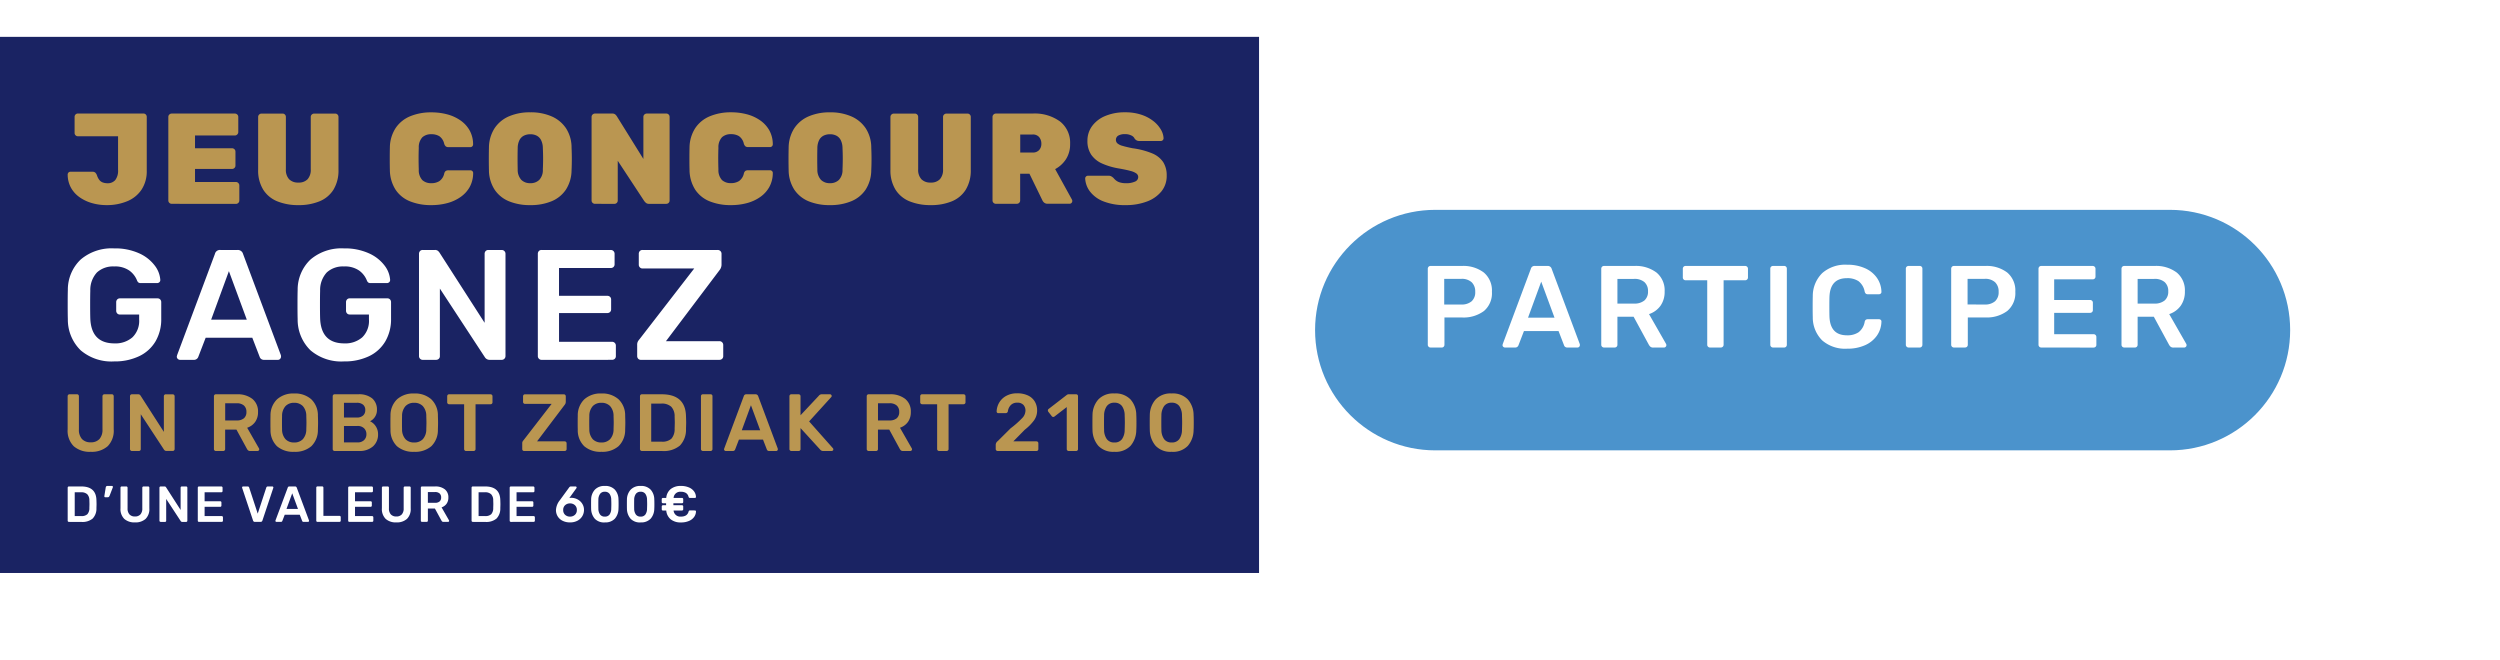
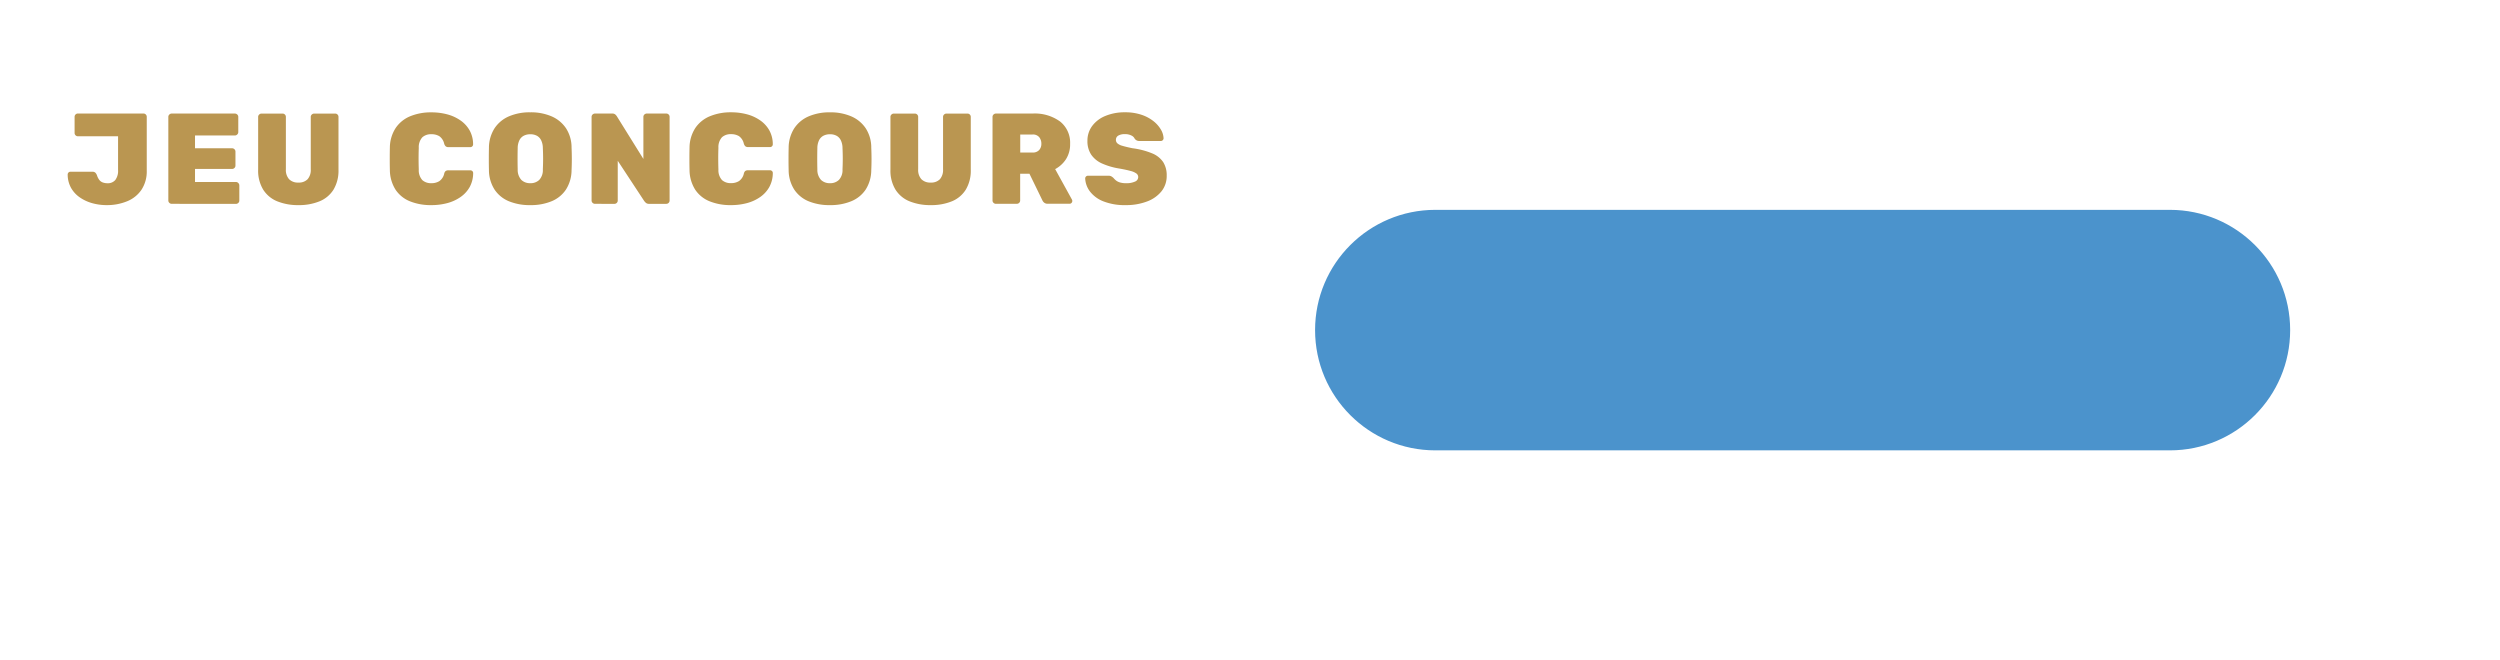
<svg xmlns="http://www.w3.org/2000/svg" width="309.748" height="81.799" viewBox="0 0 309.748 81.799">
  <defs>
    <filter id="Tracé_3661" x="136.937" y="0" width="172.812" height="81.799" filterUnits="userSpaceOnUse">
      <feOffset dy="3" input="SourceAlpha" />
      <feGaussianBlur stdDeviation="8" result="blur" />
      <feFlood flood-opacity="0" />
      <feComposite operator="in" in2="blur" />
      <feComposite in="SourceGraphic" />
    </filter>
  </defs>
  <g id="Groupe_845" data-name="Groupe 845" transform="translate(-950.656 -802.434)">
-     <rect id="Rectangle_225" data-name="Rectangle 225" width="155.995" height="66.426" transform="translate(950.656 807)" fill="#1a2363" />
    <path id="Tracé_3655" data-name="Tracé 3655" d="M5.348-9.8a6.567,6.567,0,0,1-1.82-.248,5.077,5.077,0,0,1-1.541-.727,3.544,3.544,0,0,1-1.07-1.182A3.417,3.417,0,0,1,.51-13.587a.352.352,0,0,1,.1-.248.312.312,0,0,1,.24-.1H3.56a.536.536,0,0,1,.375.112.966.966,0,0,1,.216.367,1.873,1.873,0,0,0,.279.535.948.948,0,0,0,.423.311,1.677,1.677,0,0,0,.591.1,1.205,1.205,0,0,0,.966-.4,1.911,1.911,0,0,0,.343-1.261V-18.33H1.787a.4.4,0,0,1-.3-.12.4.4,0,0,1-.12-.3v-1.98a.4.4,0,0,1,.12-.3.4.4,0,0,1,.3-.12h8.1a.4.4,0,0,1,.3.12.4.4,0,0,1,.12.3v6.659A4.12,4.12,0,0,1,9.652-11.7a3.915,3.915,0,0,1-1.772,1.421A6.5,6.5,0,0,1,5.348-9.8Zm8.048-.16a.41.41,0,0,1-.287-.12.389.389,0,0,1-.128-.3V-20.725a.389.389,0,0,1,.128-.3.41.41,0,0,1,.287-.12h7.824a.429.429,0,0,1,.3.12.389.389,0,0,1,.128.3v1.884a.4.4,0,0,1-.128.287.414.414,0,0,1-.3.128H16.287v1.581h4.583a.429.429,0,0,1,.3.12.389.389,0,0,1,.128.3v1.725a.389.389,0,0,1-.128.3.429.429,0,0,1-.3.12H16.287v1.613h5.062a.414.414,0,0,1,.3.128.414.414,0,0,1,.128.3v1.868a.389.389,0,0,1-.128.3.429.429,0,0,1-.3.12Zm15.713.16a6.824,6.824,0,0,1-2.611-.463,3.706,3.706,0,0,1-1.757-1.445,4.513,4.513,0,0,1-.631-2.483v-6.531a.389.389,0,0,1,.128-.3.41.41,0,0,1,.287-.12h2.6a.4.4,0,0,1,.3.12.4.4,0,0,1,.12.3v6.483a1.709,1.709,0,0,0,.4,1.23,1.521,1.521,0,0,0,1.15.415,1.494,1.494,0,0,0,1.142-.415,1.731,1.731,0,0,0,.391-1.23v-6.483a.389.389,0,0,1,.128-.3.429.429,0,0,1,.3-.12h2.587a.4.4,0,0,1,.3.12.4.4,0,0,1,.12.3v6.531a4.558,4.558,0,0,1-.623,2.483A3.665,3.665,0,0,1,31.7-10.266,6.718,6.718,0,0,1,29.109-9.8Zm16.463,0a6.873,6.873,0,0,1-2.651-.471,3.891,3.891,0,0,1-1.78-1.429,4.619,4.619,0,0,1-.711-2.427q-.016-.655-.016-1.405t.016-1.437a4.518,4.518,0,0,1,.727-2.4,4.016,4.016,0,0,1,1.8-1.445,6.7,6.7,0,0,1,2.611-.479,7.553,7.553,0,0,1,1.972.248,5.176,5.176,0,0,1,1.637.751,3.752,3.752,0,0,1,1.134,1.238,3.567,3.567,0,0,1,.431,1.725.338.338,0,0,1-.1.248.338.338,0,0,1-.248.1H47.7a.533.533,0,0,1-.351-.1.751.751,0,0,1-.192-.335,1.542,1.542,0,0,0-.607-.926,1.861,1.861,0,0,0-.974-.24,1.6,1.6,0,0,0-1.118.375,1.807,1.807,0,0,0-.447,1.317q-.048,1.309,0,2.683a1.807,1.807,0,0,0,.447,1.317,1.6,1.6,0,0,0,1.118.375,1.811,1.811,0,0,0,.982-.255,1.522,1.522,0,0,0,.6-.91.593.593,0,0,1,.184-.343.606.606,0,0,1,.359-.088h2.7a.352.352,0,0,1,.248.1.312.312,0,0,1,.1.24,3.614,3.614,0,0,1-.431,1.733A3.726,3.726,0,0,1,49.181-10.8a5.176,5.176,0,0,1-1.637.751A7.553,7.553,0,0,1,45.572-9.8Zm12.264,0a6.758,6.758,0,0,1-2.659-.479A3.929,3.929,0,0,1,53.4-11.727a4.506,4.506,0,0,1-.695-2.4q-.016-.671-.016-1.381t.016-1.413a4.52,4.52,0,0,1,.695-2.4,4.056,4.056,0,0,1,1.78-1.477,6.488,6.488,0,0,1,2.651-.5,6.445,6.445,0,0,1,2.635.5,4.108,4.108,0,0,1,1.788,1.477,4.38,4.38,0,0,1,.687,2.4q.032.7.032,1.413t-.032,1.381a4.506,4.506,0,0,1-.695,2.4,3.929,3.929,0,0,1-1.772,1.445A6.712,6.712,0,0,1,57.836-9.8Zm0-2.715a1.54,1.54,0,0,0,1.1-.407,1.765,1.765,0,0,0,.447-1.3q.032-.687.032-1.333t-.032-1.317a2.234,2.234,0,0,0-.216-.974,1.255,1.255,0,0,0-.543-.559,1.712,1.712,0,0,0-.79-.176,1.761,1.761,0,0,0-.8.176,1.244,1.244,0,0,0-.551.559,2.234,2.234,0,0,0-.216.974q-.016.671-.016,1.317t.016,1.333a1.835,1.835,0,0,0,.455,1.3A1.533,1.533,0,0,0,57.836-12.517Zm8,2.555a.41.41,0,0,1-.287-.12.389.389,0,0,1-.128-.3V-20.725a.389.389,0,0,1,.128-.3.41.41,0,0,1,.287-.12H67.96a.57.57,0,0,1,.415.128,1.2,1.2,0,0,1,.176.208L71.84-15.52v-5.206a.389.389,0,0,1,.128-.3.429.429,0,0,1,.3-.12h2.4a.4.4,0,0,1,.3.12.4.4,0,0,1,.12.3v10.347a.4.4,0,0,1-.12.3.4.4,0,0,1-.3.12H72.559a.577.577,0,0,1-.423-.136,2.2,2.2,0,0,1-.184-.2l-3.289-5v4.918a.4.4,0,0,1-.12.3.4.4,0,0,1-.3.12ZM82.7-9.8a6.873,6.873,0,0,1-2.651-.471,3.891,3.891,0,0,1-1.78-1.429,4.619,4.619,0,0,1-.711-2.427q-.016-.655-.016-1.405t.016-1.437a4.518,4.518,0,0,1,.727-2.4,4.016,4.016,0,0,1,1.8-1.445A6.7,6.7,0,0,1,82.7-21.3a7.553,7.553,0,0,1,1.972.248,5.176,5.176,0,0,1,1.637.751,3.753,3.753,0,0,1,1.134,1.238,3.567,3.567,0,0,1,.431,1.725.338.338,0,0,1-.1.248.338.338,0,0,1-.248.1h-2.7a.533.533,0,0,1-.351-.1.751.751,0,0,1-.192-.335,1.542,1.542,0,0,0-.607-.926,1.861,1.861,0,0,0-.974-.24,1.6,1.6,0,0,0-1.118.375,1.807,1.807,0,0,0-.447,1.317q-.048,1.309,0,2.683a1.807,1.807,0,0,0,.447,1.317,1.6,1.6,0,0,0,1.118.375,1.811,1.811,0,0,0,.982-.255,1.522,1.522,0,0,0,.6-.91.593.593,0,0,1,.184-.343.606.606,0,0,1,.359-.088h2.7a.352.352,0,0,1,.248.1.312.312,0,0,1,.1.24,3.615,3.615,0,0,1-.431,1.733A3.726,3.726,0,0,1,86.307-10.8a5.176,5.176,0,0,1-1.637.751A7.553,7.553,0,0,1,82.7-9.8Zm12.264,0a6.758,6.758,0,0,1-2.659-.479,3.929,3.929,0,0,1-1.772-1.445,4.506,4.506,0,0,1-.695-2.4q-.016-.671-.016-1.381t.016-1.413a4.521,4.521,0,0,1,.695-2.4,4.056,4.056,0,0,1,1.78-1.477,6.488,6.488,0,0,1,2.651-.5,6.445,6.445,0,0,1,2.635.5,4.108,4.108,0,0,1,1.788,1.477,4.38,4.38,0,0,1,.687,2.4q.032.7.032,1.413t-.032,1.381a4.506,4.506,0,0,1-.695,2.4A3.929,3.929,0,0,1,97.6-10.282,6.712,6.712,0,0,1,94.962-9.8Zm0-2.715a1.54,1.54,0,0,0,1.1-.407,1.765,1.765,0,0,0,.447-1.3q.032-.687.032-1.333t-.032-1.317a2.234,2.234,0,0,0-.216-.974,1.255,1.255,0,0,0-.543-.559,1.712,1.712,0,0,0-.79-.176,1.761,1.761,0,0,0-.8.176,1.244,1.244,0,0,0-.551.559,2.234,2.234,0,0,0-.216.974q-.016.671-.016,1.317t.016,1.333a1.835,1.835,0,0,0,.455,1.3A1.533,1.533,0,0,0,94.962-12.517ZM107.449-9.8a6.824,6.824,0,0,1-2.611-.463,3.706,3.706,0,0,1-1.757-1.445,4.513,4.513,0,0,1-.631-2.483v-6.531a.389.389,0,0,1,.128-.3.41.41,0,0,1,.287-.12h2.6a.4.4,0,0,1,.3.12.4.4,0,0,1,.12.3v6.483a1.709,1.709,0,0,0,.4,1.23,1.521,1.521,0,0,0,1.15.415,1.494,1.494,0,0,0,1.142-.415,1.731,1.731,0,0,0,.391-1.23v-6.483a.389.389,0,0,1,.128-.3.429.429,0,0,1,.3-.12h2.587a.4.4,0,0,1,.3.12.4.4,0,0,1,.12.3v6.531a4.558,4.558,0,0,1-.623,2.483,3.665,3.665,0,0,1-1.741,1.445A6.718,6.718,0,0,1,107.449-9.8Zm8.064-.16a.41.41,0,0,1-.287-.12.389.389,0,0,1-.128-.3V-20.725a.389.389,0,0,1,.128-.3.41.41,0,0,1,.287-.12h4.551a5.316,5.316,0,0,1,3.409.99,3.339,3.339,0,0,1,1.238,2.763,3.4,3.4,0,0,1-.511,1.9,3.633,3.633,0,0,1-1.341,1.23l2.076,3.768a.4.4,0,0,1,.048.176.352.352,0,0,1-.1.248.312.312,0,0,1-.24.1h-2.7a.647.647,0,0,1-.463-.152.8.8,0,0,1-.208-.279l-1.6-3.289h-1.15v3.305a.4.4,0,0,1-.12.3.4.4,0,0,1-.3.12Zm3.018-6.355h1.517a1.044,1.044,0,0,0,.83-.311,1.136,1.136,0,0,0,.271-.774,1.278,1.278,0,0,0-.263-.814,1,1,0,0,0-.838-.335h-1.517ZM131.609-9.8a7.163,7.163,0,0,1-2.786-.471,3.842,3.842,0,0,1-1.661-1.23,2.878,2.878,0,0,1-.583-1.6.325.325,0,0,1,.1-.24.325.325,0,0,1,.24-.1h2.539a.72.72,0,0,1,.351.072,1.593,1.593,0,0,1,.271.2,2.176,2.176,0,0,0,.335.327,1.431,1.431,0,0,0,.5.24,2.535,2.535,0,0,0,.7.088,2.591,2.591,0,0,0,1.134-.2.61.61,0,0,0,.4-.551.552.552,0,0,0-.216-.447,2.09,2.09,0,0,0-.727-.319q-.511-.144-1.389-.3a8.581,8.581,0,0,1-2.124-.615,3.2,3.2,0,0,1-1.365-1.1,2.989,2.989,0,0,1-.471-1.717,3.033,3.033,0,0,1,.583-1.836,3.816,3.816,0,0,1,1.629-1.246A6.155,6.155,0,0,1,131.5-21.3a6.276,6.276,0,0,1,2.036.3,4.895,4.895,0,0,1,1.493.79,3.738,3.738,0,0,1,.926,1.046,2.31,2.31,0,0,1,.335,1.07.338.338,0,0,1-.1.248.321.321,0,0,1-.232.1h-2.667a.711.711,0,0,1-.319-.064.877.877,0,0,1-.255-.208.8.8,0,0,0-.4-.4,1.678,1.678,0,0,0-.814-.176,1.549,1.549,0,0,0-.83.184.6.6,0,0,0-.287.535.568.568,0,0,0,.176.415,1.524,1.524,0,0,0,.623.311q.447.136,1.246.3a9.593,9.593,0,0,1,2.451.639,3.017,3.017,0,0,1,1.365,1.086,3.042,3.042,0,0,1,.431,1.677,3.013,3.013,0,0,1-.655,1.948,4.157,4.157,0,0,1-1.8,1.254A7.236,7.236,0,0,1,131.609-9.8Z" transform="translate(958.531 837.648)" fill="#ba9651" />
    <g id="Groupe_841" data-name="Groupe 841" transform="translate(959.042 833.21)">
-       <path id="Tracé_3653" data-name="Tracé 3653" d="M4.013-4.144A3,3,0,0,1,1.9-4.837a2.715,2.715,0,0,1-.753-2.1v-4.086a.255.255,0,0,1,.065-.181.228.228,0,0,1,.176-.07h.914a.228.228,0,0,1,.176.07.255.255,0,0,1,.065.181v4.086a1.709,1.709,0,0,0,.381,1.21,1.414,1.414,0,0,0,1.084.407,1.4,1.4,0,0,0,1.079-.407,1.724,1.724,0,0,0,.376-1.21v-4.086a.245.245,0,0,1,.07-.181.245.245,0,0,1,.181-.07h.9a.228.228,0,0,1,.176.07.255.255,0,0,1,.065.181v4.086a2.725,2.725,0,0,1-.748,2.1A2.979,2.979,0,0,1,4.013-4.144Zm5.1-.1a.232.232,0,0,1-.171-.07.232.232,0,0,1-.07-.171v-6.535a.255.255,0,0,1,.065-.181.228.228,0,0,1,.176-.07h.773a.3.3,0,0,1,.181.045.521.521,0,0,1,.11.115l2.891,4.5v-4.407a.255.255,0,0,1,.065-.181.228.228,0,0,1,.176-.07h.843a.245.245,0,0,1,.181.07.245.245,0,0,1,.07.181V-4.5a.245.245,0,0,1-.07.181.232.232,0,0,1-.171.07h-.783a.355.355,0,0,1-.291-.161L10.207-8.8v4.317a.228.228,0,0,1-.07.176.255.255,0,0,1-.181.065Zm10.4,0a.232.232,0,0,1-.171-.07.232.232,0,0,1-.07-.171v-6.535a.255.255,0,0,1,.065-.181.228.228,0,0,1,.176-.07h2.6a2.946,2.946,0,0,1,1.922.572,1.984,1.984,0,0,1,.7,1.626,2.055,2.055,0,0,1-.356,1.23,1.983,1.983,0,0,1-.989.718l1.466,2.56a.25.25,0,0,1,.03.11.2.2,0,0,1-.065.151.21.21,0,0,1-.146.06h-.914a.378.378,0,0,1-.246-.07.664.664,0,0,1-.156-.2L22.062-6.895h-1.4v2.409a.242.242,0,0,1-.065.171.228.228,0,0,1-.176.07Zm2.57-3.785a1.334,1.334,0,0,0,.908-.271.991.991,0,0,0,.306-.783,1.022,1.022,0,0,0-.306-.793,1.3,1.3,0,0,0-.908-.281H20.667v2.128ZM29.21-4.144a3.052,3.052,0,0,1-2.128-.693,2.757,2.757,0,0,1-.8-2.058q-.01-.291-.01-.853t.01-.863a2.747,2.747,0,0,1,.823-2.048,3.012,3.012,0,0,1,2.108-.713,3.031,3.031,0,0,1,2.113.713,2.738,2.738,0,0,1,.828,2.048q.02.582.02.863t-.02.853a2.787,2.787,0,0,1-.813,2.058A3.052,3.052,0,0,1,29.21-4.144Zm0-1.154a1.442,1.442,0,0,0,1.074-.407,1.8,1.8,0,0,0,.432-1.24q.02-.6.02-.813,0-.231-.02-.813a1.8,1.8,0,0,0-.432-1.24,1.442,1.442,0,0,0-1.074-.407,1.429,1.429,0,0,0-1.064.407,1.8,1.8,0,0,0-.432,1.24q-.01.291-.01.813t.01.813a1.812,1.812,0,0,0,.427,1.24A1.425,1.425,0,0,0,29.21-5.3Zm5.019,1.054a.232.232,0,0,1-.171-.07.232.232,0,0,1-.07-.171v-6.535a.255.255,0,0,1,.065-.181.228.228,0,0,1,.176-.07H37.14a2.56,2.56,0,0,1,1.752.517,1.8,1.8,0,0,1,.577,1.41,1.512,1.512,0,0,1-.256.888,1.529,1.529,0,0,1-.6.527,1.675,1.675,0,0,1,.708.622,1.74,1.74,0,0,1,.286.984,1.941,1.941,0,0,1-.627,1.506,2.52,2.52,0,0,1-1.762.572ZM36.96-8.39a1.128,1.128,0,0,0,.793-.251.872.872,0,0,0,.271-.673.838.838,0,0,0-.271-.668,1.175,1.175,0,0,0-.793-.236H35.383V-8.39Zm.1,3.082a1.11,1.11,0,0,0,.813-.286.977.977,0,0,0,.291-.728.989.989,0,0,0-.291-.738,1.11,1.11,0,0,0-.813-.286H35.383v2.038Zm7.017,1.164a3.052,3.052,0,0,1-2.128-.693,2.757,2.757,0,0,1-.8-2.058q-.01-.291-.01-.853t.01-.863a2.747,2.747,0,0,1,.823-2.048,3.012,3.012,0,0,1,2.108-.713,3.031,3.031,0,0,1,2.113.713,2.738,2.738,0,0,1,.828,2.048q.02.582.02.863t-.02.853a2.787,2.787,0,0,1-.813,2.058A3.052,3.052,0,0,1,44.077-4.144Zm0-1.154a1.442,1.442,0,0,0,1.074-.407,1.8,1.8,0,0,0,.432-1.24q.02-.6.02-.813,0-.231-.02-.813a1.8,1.8,0,0,0-.432-1.24,1.442,1.442,0,0,0-1.074-.407,1.429,1.429,0,0,0-1.064.407,1.8,1.8,0,0,0-.432,1.24q-.01.291-.01.813t.01.813a1.812,1.812,0,0,0,.427,1.24A1.425,1.425,0,0,0,44.077-5.3Zm6.435,1.054a.232.232,0,0,1-.171-.07.232.232,0,0,1-.07-.171v-5.551H48.414a.232.232,0,0,1-.171-.07.232.232,0,0,1-.07-.171v-.743a.255.255,0,0,1,.065-.181.228.228,0,0,1,.176-.07h5.12a.245.245,0,0,1,.181.07.245.245,0,0,1,.07.181v.743a.232.232,0,0,1-.07.171.245.245,0,0,1-.181.07H51.686v5.551a.232.232,0,0,1-.07.171.245.245,0,0,1-.181.07Zm7.2,0a.228.228,0,0,1-.176-.07.255.255,0,0,1-.065-.181v-.7a.441.441,0,0,1,.07-.266q.07-.1.08-.105l3.493-4.517h-3.3a.232.232,0,0,1-.171-.07.232.232,0,0,1-.07-.171v-.693a.255.255,0,0,1,.065-.181.228.228,0,0,1,.176-.07h4.8a.245.245,0,0,1,.181.07.245.245,0,0,1,.07.181v.693a.573.573,0,0,1-.13.351L59.305-5.439h3.413a.245.245,0,0,1,.181.07.245.245,0,0,1,.07.181v.7a.228.228,0,0,1-.07.176.255.255,0,0,1-.181.065Zm9.567.1a3.052,3.052,0,0,1-2.128-.693,2.757,2.757,0,0,1-.8-2.058q-.01-.291-.01-.853t.01-.863a2.748,2.748,0,0,1,.823-2.048,3.012,3.012,0,0,1,2.108-.713,3.031,3.031,0,0,1,2.113.713,2.738,2.738,0,0,1,.828,2.048q.02.582.02.863t-.02.853A2.787,2.787,0,0,1,69.4-4.837,3.052,3.052,0,0,1,67.276-4.144Zm0-1.154a1.442,1.442,0,0,0,1.074-.407,1.8,1.8,0,0,0,.432-1.24q.02-.6.02-.813,0-.231-.02-.813a1.8,1.8,0,0,0-.432-1.24,1.442,1.442,0,0,0-1.074-.407,1.429,1.429,0,0,0-1.064.407,1.8,1.8,0,0,0-.432,1.24q-.01.291-.01.813t.01.813a1.812,1.812,0,0,0,.427,1.24A1.425,1.425,0,0,0,67.276-5.3ZM72.3-4.245a.232.232,0,0,1-.171-.07.232.232,0,0,1-.07-.171v-6.535a.255.255,0,0,1,.065-.181.228.228,0,0,1,.176-.07h2.449q2.951,0,3.012,2.73.02.582.02.783t-.02.773A2.833,2.833,0,0,1,77-4.912a3.141,3.141,0,0,1-2.208.668ZM74.745-5.4a1.655,1.655,0,0,0,1.215-.376,1.784,1.784,0,0,0,.392-1.24q.02-.6.02-.753t-.02-.743a1.7,1.7,0,0,0-.417-1.215,1.706,1.706,0,0,0-1.24-.392H73.45V-5.4Zm5.11,1.154a.232.232,0,0,1-.171-.07.232.232,0,0,1-.07-.171v-6.545a.228.228,0,0,1,.07-.176.242.242,0,0,1,.171-.065H80.8a.237.237,0,0,1,.176.065.237.237,0,0,1,.065.176v6.545a.242.242,0,0,1-.065.171.228.228,0,0,1-.176.07Zm2.831,0a.21.21,0,0,1-.146-.06.2.2,0,0,1-.065-.151l.02-.09,2.419-6.475a.326.326,0,0,1,.351-.251h1.094a.345.345,0,0,1,.351.251L89.13-4.546a.3.3,0,0,1,.01.09.2.2,0,0,1-.06.151.193.193,0,0,1-.141.06h-.873a.3.3,0,0,1-.2-.06.273.273,0,0,1-.09-.131L87.3-5.66H84.321L83.85-4.435a.291.291,0,0,1-.291.191Zm4.266-2.57-1.144-3.1-1.134,3.1Zm3.865,2.57a.232.232,0,0,1-.171-.07.232.232,0,0,1-.07-.171v-6.535a.255.255,0,0,1,.065-.181.228.228,0,0,1,.176-.07H91.7a.245.245,0,0,1,.181.07.245.245,0,0,1,.07.181v2.349l2.269-2.419a.451.451,0,0,1,.391-.181H95.6a.21.21,0,0,1,.146.06.2.2,0,0,1,.065.151.187.187,0,0,1-.04.12L93.015-7.909l2.951,3.323a.2.2,0,0,1,.05.131.2.2,0,0,1-.065.151.21.21,0,0,1-.146.06H94.772a.468.468,0,0,1-.392-.181l-2.429-2.66v2.6a.228.228,0,0,1-.07.176.255.255,0,0,1-.181.065Zm9.577,0a.232.232,0,0,1-.171-.07.232.232,0,0,1-.07-.171v-6.535a.255.255,0,0,1,.065-.181.228.228,0,0,1,.176-.07h2.6a2.946,2.946,0,0,1,1.922.572,1.984,1.984,0,0,1,.7,1.626,2.055,2.055,0,0,1-.356,1.23,1.983,1.983,0,0,1-.989.718l1.466,2.56a.25.25,0,0,1,.03.11.2.2,0,0,1-.065.151.21.21,0,0,1-.146.06h-.914a.378.378,0,0,1-.246-.07.663.663,0,0,1-.156-.2l-1.295-2.379h-1.4v2.409a.242.242,0,0,1-.065.171.228.228,0,0,1-.176.07Zm2.57-3.785a1.334,1.334,0,0,0,.908-.271.991.991,0,0,0,.306-.783,1.023,1.023,0,0,0-.306-.793,1.3,1.3,0,0,0-.908-.281h-1.415v2.128Zm6.154,3.785a.232.232,0,0,1-.171-.07.232.232,0,0,1-.07-.171v-5.551h-1.857a.232.232,0,0,1-.171-.07.232.232,0,0,1-.07-.171v-.743a.255.255,0,0,1,.065-.181.228.228,0,0,1,.176-.07h5.12a.245.245,0,0,1,.181.07.245.245,0,0,1,.07.181v.743a.232.232,0,0,1-.07.171.245.245,0,0,1-.181.07h-1.847v5.551a.232.232,0,0,1-.07.171.245.245,0,0,1-.181.07Zm7.258,0a.232.232,0,0,1-.171-.07.232.232,0,0,1-.07-.171V-5a.591.591,0,0,1,.251-.472l1.586-1.576a12.092,12.092,0,0,0,1.441-1.27,1.37,1.37,0,0,0,.407-.9,1.038,1.038,0,0,0-.256-.743,1.008,1.008,0,0,0-.768-.271,1.061,1.061,0,0,0-.793.3,1.344,1.344,0,0,0-.361.768.287.287,0,0,1-.11.176.312.312,0,0,1-.181.055h-.893a.2.2,0,0,1-.151-.06.193.193,0,0,1-.06-.141,2.328,2.328,0,0,1,.321-1.109,2.232,2.232,0,0,1,.873-.833,2.738,2.738,0,0,1,1.345-.316,3.042,3.042,0,0,1,1.36.276,1.931,1.931,0,0,1,.838.758,2.131,2.131,0,0,1,.281,1.094,2.08,2.08,0,0,1-.376,1.215,5.9,5.9,0,0,1-1.149,1.164l-1.425,1.446h2.861a.237.237,0,0,1,.176.065.237.237,0,0,1,.065.176v.713a.242.242,0,0,1-.065.171.228.228,0,0,1-.176.07Zm8.8,0a.232.232,0,0,1-.171-.07.232.232,0,0,1-.07-.171v-5.2l-1.526,1.175a.213.213,0,0,1-.141.05.24.24,0,0,1-.2-.11l-.422-.542a.287.287,0,0,1-.05-.151.24.24,0,0,1,.11-.2l2.249-1.737a.4.4,0,0,1,.251-.07h.883a.237.237,0,0,1,.176.065.237.237,0,0,1,.065.176v6.545a.242.242,0,0,1-.065.171.228.228,0,0,1-.176.07Zm5.662.1a2.524,2.524,0,0,1-1.993-.743,3.073,3.073,0,0,1-.718-1.947q-.01-.271-.01-.924t.01-.944a2.957,2.957,0,0,1,.723-1.927,2.546,2.546,0,0,1,1.988-.743,2.559,2.559,0,0,1,2,.743,2.916,2.916,0,0,1,.713,1.927q.02.281.02.944t-.02.924a3.029,3.029,0,0,1-.708,1.947A2.537,2.537,0,0,1,130.84-4.144Zm0-1.154a1.1,1.1,0,0,0,.944-.417,2.014,2.014,0,0,0,.331-1.169q.02-.582.02-.883,0-.331-.02-.873a2.021,2.021,0,0,0-.331-1.164,1.1,1.1,0,0,0-.944-.422,1.1,1.1,0,0,0-.939.422,2,2,0,0,0-.336,1.164q-.01.271-.01.873t.01.883a1.99,1.99,0,0,0,.336,1.169A1.1,1.1,0,0,0,130.84-5.3Zm7.1,1.154a2.524,2.524,0,0,1-1.993-.743,3.073,3.073,0,0,1-.718-1.947q-.01-.271-.01-.924t.01-.944a2.958,2.958,0,0,1,.723-1.927,2.546,2.546,0,0,1,1.988-.743,2.559,2.559,0,0,1,2,.743,2.916,2.916,0,0,1,.713,1.927q.02.281.02.944t-.02.924a3.03,3.03,0,0,1-.708,1.947A2.537,2.537,0,0,1,137.937-4.144Zm0-1.154a1.1,1.1,0,0,0,.944-.417,2.015,2.015,0,0,0,.331-1.169q.02-.582.02-.883,0-.331-.02-.873a2.021,2.021,0,0,0-.331-1.164,1.1,1.1,0,0,0-.944-.422,1.1,1.1,0,0,0-.939.422,2,2,0,0,0-.336,1.164q-.01.271-.01.873t.01.883A1.99,1.99,0,0,0,137-5.715,1.1,1.1,0,0,0,137.937-5.3Z" transform="translate(-1.152 29.347)" fill="#ba9651" />
-       <path id="Tracé_3652" data-name="Tracé 3652" d="M7.431-8.006A5.872,5.872,0,0,1,3.279-9.387a5.3,5.3,0,0,1-1.585-3.851q-.019-.564-.019-1.809t.019-1.809a5.155,5.155,0,0,1,1.6-3.783A5.912,5.912,0,0,1,7.431-22.01a7.177,7.177,0,0,1,3.073.6A4.946,4.946,0,0,1,12.449-19.9a3.274,3.274,0,0,1,.7,1.78v.039a.342.342,0,0,1-.117.263.415.415,0,0,1-.292.107h-2a.51.51,0,0,1-.292-.068.574.574,0,0,1-.175-.243,2.769,2.769,0,0,0-.953-1.235,3.063,3.063,0,0,0-1.887-.515,2.945,2.945,0,0,0-2.13.739,3.205,3.205,0,0,0-.827,2.276q-.019.564-.019,1.712,0,1.128.019,1.712.117,3.093,3,3.093a3.2,3.2,0,0,0,2.217-.749,2.836,2.836,0,0,0,.836-2.227v-.6H8.151a.442.442,0,0,1-.34-.136.494.494,0,0,1-.126-.35v-1.031a.494.494,0,0,1,.126-.35.442.442,0,0,1,.34-.136H12.8a.442.442,0,0,1,.34.136.494.494,0,0,1,.126.35V-13.3a5.4,5.4,0,0,1-.71,2.81,4.669,4.669,0,0,1-2.032,1.838A7.008,7.008,0,0,1,7.431-8.006ZM15.6-8.2a.406.406,0,0,1-.282-.117.381.381,0,0,1-.126-.292l.039-.175,4.687-12.545a.632.632,0,0,1,.681-.486h2.12a.669.669,0,0,1,.681.486L28.087-8.784a.59.59,0,0,1,.019.175.4.4,0,0,1-.117.292.373.373,0,0,1-.272.117H26.025a.581.581,0,0,1-.389-.117.529.529,0,0,1-.175-.253l-.914-2.373H18.77L17.856-8.57a.564.564,0,0,1-.564.37Zm8.266-4.979-2.217-6.01-2.2,6.01ZM35.905-8.006a5.872,5.872,0,0,1-4.153-1.381,5.3,5.3,0,0,1-1.585-3.851q-.019-.564-.019-1.809t.019-1.809a5.155,5.155,0,0,1,1.6-3.783,5.912,5.912,0,0,1,4.133-1.371,7.177,7.177,0,0,1,3.073.6A4.946,4.946,0,0,1,40.924-19.9a3.274,3.274,0,0,1,.7,1.78v.039a.342.342,0,0,1-.117.263.415.415,0,0,1-.292.107h-2a.51.51,0,0,1-.292-.068.574.574,0,0,1-.175-.243,2.769,2.769,0,0,0-.953-1.235,3.063,3.063,0,0,0-1.887-.515,2.945,2.945,0,0,0-2.13.739,3.205,3.205,0,0,0-.827,2.276q-.019.564-.019,1.712,0,1.128.019,1.712.117,3.093,3,3.093a3.2,3.2,0,0,0,2.217-.749A2.836,2.836,0,0,0,39-13.219v-.6H36.625a.442.442,0,0,1-.34-.136.494.494,0,0,1-.126-.35v-1.031a.494.494,0,0,1,.126-.35.442.442,0,0,1,.34-.136h4.648a.442.442,0,0,1,.34.136.494.494,0,0,1,.126.35V-13.3a5.4,5.4,0,0,1-.71,2.81A4.669,4.669,0,0,1,39-8.648,7.008,7.008,0,0,1,35.905-8.006ZM45.669-8.2a.45.45,0,0,1-.331-.136.45.45,0,0,1-.136-.331V-21.329a.494.494,0,0,1,.126-.35.442.442,0,0,1,.34-.136h1.5a.58.58,0,0,1,.35.088,1.01,1.01,0,0,1,.214.224l5.6,8.713v-8.538a.494.494,0,0,1,.126-.35.442.442,0,0,1,.34-.136h1.634a.474.474,0,0,1,.35.136.474.474,0,0,1,.136.35V-8.687a.474.474,0,0,1-.136.35.45.45,0,0,1-.331.136H53.935a.688.688,0,0,1-.564-.311l-5.582-8.519v8.363a.442.442,0,0,1-.136.34.494.494,0,0,1-.35.126Zm14.723,0a.45.45,0,0,1-.331-.136.45.45,0,0,1-.136-.331V-21.329a.494.494,0,0,1,.126-.35.442.442,0,0,1,.34-.136h8.558a.474.474,0,0,1,.35.136.474.474,0,0,1,.136.35v1.284a.442.442,0,0,1-.136.34.494.494,0,0,1-.35.126h-6.4v3.443h5.971a.494.494,0,0,1,.35.126.442.442,0,0,1,.136.34v1.206a.442.442,0,0,1-.136.34.494.494,0,0,1-.35.126H62.552v3.559h6.555a.474.474,0,0,1,.35.136.474.474,0,0,1,.136.35v1.284a.442.442,0,0,1-.136.34.494.494,0,0,1-.35.126ZM72.7-8.2a.442.442,0,0,1-.34-.136.494.494,0,0,1-.126-.35v-1.361a.854.854,0,0,1,.136-.515q.136-.185.156-.2L79.3-19.52H72.9a.45.45,0,0,1-.331-.136.45.45,0,0,1-.136-.331v-1.342a.494.494,0,0,1,.126-.35.442.442,0,0,1,.34-.136h9.3a.474.474,0,0,1,.35.136.474.474,0,0,1,.136.35v1.342a1.11,1.11,0,0,1-.253.681L75.8-10.515H82.41a.474.474,0,0,1,.35.136.474.474,0,0,1,.136.35v1.361a.442.442,0,0,1-.136.34.494.494,0,0,1-.35.126Z" transform="translate(-1.674 22.01)" fill="#fff" />
      <path id="Tracé_3654" data-name="Tracé 3654" d="M.931-2.645a.145.145,0,0,1-.107-.044A.145.145,0,0,1,.78-2.8V-6.88a.159.159,0,0,1,.041-.113.143.143,0,0,1,.11-.044H2.461q1.845,0,1.882,1.707.013.364.013.489t-.013.483a1.771,1.771,0,0,1-.471,1.3,1.963,1.963,0,0,1-1.38.417Zm1.531-.722A1.035,1.035,0,0,0,3.221-3.6a1.115,1.115,0,0,0,.245-.775q.013-.376.013-.471t-.013-.464a1.065,1.065,0,0,0-.26-.759,1.066,1.066,0,0,0-.775-.245H1.652v2.949ZM5.435-5.7a.108.108,0,0,1-.088-.038.13.13,0,0,1-.025-.1L5.492-6.9a.269.269,0,0,1,.063-.144A.175.175,0,0,1,5.693-7.1H6.27a.108.108,0,0,1,.078.035.108.108,0,0,1,.035.078.256.256,0,0,1-.019.088l-.4,1.035a.456.456,0,0,1-.082.119.17.17,0,0,1-.125.044ZM9.112-2.583a1.874,1.874,0,0,1-1.318-.433,1.7,1.7,0,0,1-.471-1.311V-6.88a.159.159,0,0,1,.041-.113.143.143,0,0,1,.11-.044h.571a.143.143,0,0,1,.11.044A.159.159,0,0,1,8.2-6.88v2.554a1.068,1.068,0,0,0,.238.756.884.884,0,0,0,.678.254.874.874,0,0,0,.674-.254,1.077,1.077,0,0,0,.235-.756V-6.88a.153.153,0,0,1,.044-.113.153.153,0,0,1,.113-.044h.565a.143.143,0,0,1,.11.044.159.159,0,0,1,.041.113v2.554a1.7,1.7,0,0,1-.467,1.311A1.862,1.862,0,0,1,9.112-2.583ZM12.3-2.645a.145.145,0,0,1-.107-.044.145.145,0,0,1-.044-.107V-6.88a.159.159,0,0,1,.041-.113.143.143,0,0,1,.11-.044h.483a.187.187,0,0,1,.113.028.326.326,0,0,1,.069.072l1.807,2.811V-6.88a.159.159,0,0,1,.041-.113.143.143,0,0,1,.11-.044h.527a.153.153,0,0,1,.113.044.153.153,0,0,1,.044.113V-2.8a.153.153,0,0,1-.044.113.145.145,0,0,1-.107.044h-.489a.222.222,0,0,1-.182-.1l-1.8-2.748v2.7a.143.143,0,0,1-.044.11.159.159,0,0,1-.113.041Zm4.749,0a.145.145,0,0,1-.107-.044A.145.145,0,0,1,16.9-2.8V-6.88a.159.159,0,0,1,.041-.113.143.143,0,0,1,.11-.044h2.761a.153.153,0,0,1,.113.044.153.153,0,0,1,.044.113v.414a.143.143,0,0,1-.044.11.159.159,0,0,1-.113.041H17.745v1.111h1.926a.159.159,0,0,1,.113.041.143.143,0,0,1,.044.11v.389a.143.143,0,0,1-.044.11.159.159,0,0,1-.113.041H17.745v1.148H19.86a.153.153,0,0,1,.113.044.153.153,0,0,1,.044.113V-2.8a.143.143,0,0,1-.044.11.159.159,0,0,1-.113.041Zm6.933,0a.23.23,0,0,1-.238-.176L22.4-6.849l-.013-.056A.128.128,0,0,1,22.426-7a.128.128,0,0,1,.094-.038h.552A.19.19,0,0,1,23.2-7a.218.218,0,0,1,.066.1l1.06,3.231L25.387-6.9a.187.187,0,0,1,.063-.094.193.193,0,0,1,.132-.044h.552A.131.131,0,0,1,26.225-7a.123.123,0,0,1,.041.094l-.013.056L24.91-2.821a.23.23,0,0,1-.238.176Zm2.666,0a.131.131,0,0,1-.091-.038.123.123,0,0,1-.041-.094l.013-.056L28.041-6.88a.2.2,0,0,1,.22-.157h.684a.216.216,0,0,1,.22.157l1.512,4.047a.19.19,0,0,1,.006.056.128.128,0,0,1-.038.094.12.12,0,0,1-.088.038h-.546a.187.187,0,0,1-.125-.038.171.171,0,0,1-.056-.082l-.295-.765H27.671l-.295.765a.182.182,0,0,1-.182.119Zm2.666-1.606L28.6-6.19,27.89-4.252ZM31.73-2.645a.145.145,0,0,1-.107-.044A.145.145,0,0,1,31.58-2.8V-6.887A.143.143,0,0,1,31.623-7a.151.151,0,0,1,.107-.041h.583a.148.148,0,0,1,.11.041.148.148,0,0,1,.041.11v3.495h1.989a.153.153,0,0,1,.113.044.153.153,0,0,1,.044.113V-2.8a.143.143,0,0,1-.044.11.159.159,0,0,1-.113.041Zm3.953,0a.145.145,0,0,1-.107-.044.145.145,0,0,1-.044-.107V-6.88a.159.159,0,0,1,.041-.113.143.143,0,0,1,.11-.044h2.761a.153.153,0,0,1,.113.044.153.153,0,0,1,.044.113v.414a.143.143,0,0,1-.044.11.159.159,0,0,1-.113.041H36.379v1.111h1.926a.159.159,0,0,1,.113.041.143.143,0,0,1,.044.11v.389a.143.143,0,0,1-.044.11.159.159,0,0,1-.113.041H36.379v1.148h2.114a.153.153,0,0,1,.113.044.153.153,0,0,1,.044.113V-2.8a.143.143,0,0,1-.044.11.159.159,0,0,1-.113.041Zm5.816.063a1.874,1.874,0,0,1-1.318-.433,1.7,1.7,0,0,1-.471-1.311V-6.88a.159.159,0,0,1,.041-.113.143.143,0,0,1,.11-.044h.571a.143.143,0,0,1,.11.044.159.159,0,0,1,.041.113v2.554a1.068,1.068,0,0,0,.238.756.884.884,0,0,0,.678.254.874.874,0,0,0,.674-.254,1.077,1.077,0,0,0,.235-.756V-6.88a.153.153,0,0,1,.044-.113.153.153,0,0,1,.113-.044h.565a.143.143,0,0,1,.11.044.159.159,0,0,1,.041.113v2.554a1.7,1.7,0,0,1-.467,1.311A1.862,1.862,0,0,1,41.5-2.583Zm3.187-.063a.145.145,0,0,1-.107-.044.145.145,0,0,1-.044-.107V-6.88a.159.159,0,0,1,.041-.113.143.143,0,0,1,.11-.044h1.625a1.841,1.841,0,0,1,1.2.358,1.24,1.24,0,0,1,.436,1.016,1.285,1.285,0,0,1-.223.769,1.239,1.239,0,0,1-.618.449l.916,1.6a.156.156,0,0,1,.019.069A.123.123,0,0,1,48-2.683a.131.131,0,0,1-.091.038H47.34a.236.236,0,0,1-.154-.044.415.415,0,0,1-.1-.125L46.28-4.3h-.872V-2.8a.151.151,0,0,1-.041.107.143.143,0,0,1-.11.044Zm1.606-2.365a.833.833,0,0,0,.568-.169.619.619,0,0,0,.191-.489.639.639,0,0,0-.191-.5.813.813,0,0,0-.568-.176h-.885v1.33Zm4.68,2.365a.145.145,0,0,1-.107-.044.145.145,0,0,1-.044-.107V-6.88a.159.159,0,0,1,.041-.113.143.143,0,0,1,.11-.044H52.5q1.845,0,1.882,1.707.013.364.013.489t-.013.483a1.771,1.771,0,0,1-.471,1.3,1.963,1.963,0,0,1-1.38.417ZM52.5-3.367a1.035,1.035,0,0,0,.759-.235,1.115,1.115,0,0,0,.245-.775q.013-.376.013-.471t-.013-.464a1.065,1.065,0,0,0-.26-.759,1.066,1.066,0,0,0-.775-.245h-.778v2.949Zm3.194.722a.145.145,0,0,1-.107-.044.145.145,0,0,1-.044-.107V-6.88a.159.159,0,0,1,.041-.113.143.143,0,0,1,.11-.044h2.761a.153.153,0,0,1,.113.044.153.153,0,0,1,.044.113v.414a.143.143,0,0,1-.044.11.159.159,0,0,1-.113.041H56.394v1.111H58.32a.159.159,0,0,1,.113.041.143.143,0,0,1,.044.11v.389a.143.143,0,0,1-.044.11.159.159,0,0,1-.113.041H56.394v1.148h2.114a.153.153,0,0,1,.113.044.153.153,0,0,1,.044.113V-2.8a.143.143,0,0,1-.044.11.159.159,0,0,1-.113.041Zm7.328.063a2.011,2.011,0,0,1-.922-.2,1.48,1.48,0,0,1-.609-.549,1.477,1.477,0,0,1-.213-.787,2.111,2.111,0,0,1,.483-1.217l1.148-1.575A.356.356,0,0,1,63-7a.213.213,0,0,1,.129-.035h.583A.123.123,0,0,1,63.8-7a.138.138,0,0,1,.038.1.168.168,0,0,1-.031.082L62.931-5.6a1.11,1.11,0,0,1,.27-.031,1.67,1.67,0,0,1,.775.21,1.529,1.529,0,0,1,.565.536,1.4,1.4,0,0,1,.21.753,1.492,1.492,0,0,1-.21.775,1.512,1.512,0,0,1-.6.565A1.9,1.9,0,0,1,63.025-2.583ZM63.019-3.3a.876.876,0,0,0,.6-.216.766.766,0,0,0,.245-.605.758.758,0,0,0-.245-.6.876.876,0,0,0-.6-.216.876.876,0,0,0-.6.216.758.758,0,0,0-.245.6.766.766,0,0,0,.245.605A.876.876,0,0,0,63.019-3.3Zm4.31.722a1.577,1.577,0,0,1-1.245-.464,1.92,1.92,0,0,1-.449-1.217q-.006-.169-.006-.577t.006-.59a1.848,1.848,0,0,1,.452-1.2A1.591,1.591,0,0,1,67.329-7.1a1.6,1.6,0,0,1,1.249.464,1.823,1.823,0,0,1,.445,1.2q.013.176.013.59t-.013.577a1.893,1.893,0,0,1-.442,1.217A1.586,1.586,0,0,1,67.329-2.583Zm0-.722a.689.689,0,0,0,.59-.26,1.259,1.259,0,0,0,.207-.731q.013-.364.013-.552,0-.207-.013-.546a1.263,1.263,0,0,0-.207-.728.685.685,0,0,0-.59-.264.687.687,0,0,0-.587.264,1.248,1.248,0,0,0-.21.728q-.006.169-.006.546t.006.552a1.244,1.244,0,0,0,.21.731A.69.69,0,0,0,67.329-3.3Zm4.436.722a1.577,1.577,0,0,1-1.245-.464,1.92,1.92,0,0,1-.449-1.217q-.006-.169-.006-.577t.006-.59a1.848,1.848,0,0,1,.452-1.2A1.591,1.591,0,0,1,71.765-7.1a1.6,1.6,0,0,1,1.249.464,1.823,1.823,0,0,1,.445,1.2q.013.176.013.59t-.013.577a1.893,1.893,0,0,1-.442,1.217A1.586,1.586,0,0,1,71.765-2.583Zm0-.722a.689.689,0,0,0,.59-.26,1.259,1.259,0,0,0,.207-.731q.013-.364.013-.552,0-.207-.013-.546a1.263,1.263,0,0,0-.207-.728.685.685,0,0,0-.59-.264.687.687,0,0,0-.587.264,1.248,1.248,0,0,0-.21.728q-.006.169-.006.546t.006.552a1.244,1.244,0,0,0,.21.731A.69.69,0,0,0,71.765-3.3Zm6.726-.765a.138.138,0,0,1,.1.038.106.106,0,0,1,.035.094,1.216,1.216,0,0,1-.235.681,1.5,1.5,0,0,1-.643.493,2.447,2.447,0,0,1-.979.182,1.949,1.949,0,0,1-1.274-.386,1.578,1.578,0,0,1-.552-1.089h-.408a.145.145,0,0,1-.107-.044.145.145,0,0,1-.044-.107v-.351a.153.153,0,0,1,.044-.113.145.145,0,0,1,.107-.044h.389v-.245h-.389A.145.145,0,0,1,74.425-5a.145.145,0,0,1-.044-.107v-.358a.145.145,0,0,1,.044-.107.145.145,0,0,1,.107-.044h.408a1.589,1.589,0,0,1,.549-1.095A1.946,1.946,0,0,1,76.766-7.1a2.447,2.447,0,0,1,.979.182,1.5,1.5,0,0,1,.643.493,1.216,1.216,0,0,1,.235.681v.013a.107.107,0,0,1-.041.085.137.137,0,0,1-.091.035h-.6a.188.188,0,0,1-.119-.035.229.229,0,0,1-.069-.116.775.775,0,0,0-.329-.471,1.157,1.157,0,0,0-.612-.144.815.815,0,0,0-.91.759h1.035a.156.156,0,0,1,.11.044.141.141,0,0,1,.047.107v.358A.145.145,0,0,1,77-5a.153.153,0,0,1-.113.044h-1.06v.245h1.06A.153.153,0,0,1,77-4.672a.153.153,0,0,1,.044.113v.351A.145.145,0,0,1,77-4.1a.153.153,0,0,1-.113.044H75.85a.826.826,0,0,0,.916.753,1.157,1.157,0,0,0,.612-.144.775.775,0,0,0,.329-.471.229.229,0,0,1,.069-.116.188.188,0,0,1,.119-.035Z" transform="translate(-0.78 36.532)" fill="#fff" />
    </g>
    <g id="Groupe_844" data-name="Groupe 844" transform="translate(1113.593 825.434)">
      <g transform="matrix(1, 0, 0, 1, -162.94, -23)" filter="url(#Tracé_3661)">
        <g id="Tracé_3661-2" data-name="Tracé 3661" transform="translate(162.94 23)" fill="#4b93cc">
          <path d="M 105.912 30.799 L 14.899 30.799 C 10.653 30.799 6.66 29.145 3.657 26.142 C 0.654 23.139 -1 19.146 -1 14.899 C -1 10.653 0.654 6.66 3.657 3.657 C 6.66 0.654 10.653 -1 14.899 -1 L 105.912 -1 C 110.159 -1 114.152 0.654 117.155 3.657 C 120.158 6.66 121.812 10.653 121.812 14.899 C 121.812 19.146 120.158 23.139 117.155 26.142 C 114.152 29.145 110.159 30.799 105.912 30.799 Z" stroke="none" />
          <path d="M 14.899 -1.9073486328125e-06 C 6.671 -1.9073486328125e-06 0 6.671 0 14.899 C 0 23.128 6.671 29.799 14.899 29.799 L 105.912 29.799 C 114.141 29.799 120.812 23.128 120.812 14.899 C 120.812 6.671 114.141 -1.9073486328125e-06 105.912 -1.9073486328125e-06 L 14.899 -1.9073486328125e-06 M 14.899 -2 L 105.912 -2 C 108.193 -2 110.406 -1.553 112.491 -0.671 C 114.504 0.18 116.311 1.398 117.862 2.95 C 119.413 4.501 120.632 6.308 121.483 8.321 C 122.365 10.406 122.812 12.619 122.812 14.899 C 122.812 17.18 122.365 19.393 121.483 21.478 C 120.632 23.491 119.413 25.298 117.862 26.849 C 116.311 28.4 114.504 29.619 112.491 30.47 C 110.406 31.352 108.193 31.799 105.912 31.799 L 14.899 31.799 C 12.619 31.799 10.406 31.352 8.321 30.47 C 6.308 29.619 4.501 28.4 2.95 26.849 C 1.398 25.298 0.18 23.491 -0.671 21.478 C -1.553 19.393 -2 17.18 -2 14.899 C -2 12.619 -1.553 10.406 -0.671 8.321 C 0.18 6.308 1.398 4.501 2.95 2.95 C 4.501 1.398 6.308 0.18 8.321 -0.671 C 10.406 -1.553 12.619 -2 14.899 -2 Z" stroke="none" fill="#fff" />
        </g>
      </g>
-       <path id="Tracé_3656" data-name="Tracé 3656" d="M1.751-2.526a.334.334,0,0,1-.246-.1.334.334,0,0,1-.1-.246v-9.4a.367.367,0,0,1,.094-.26.328.328,0,0,1,.253-.1h3.87a4.185,4.185,0,0,1,2.729.816,2.91,2.91,0,0,1,1,2.39,2.877,2.877,0,0,1-.989,2.376,4.232,4.232,0,0,1-2.737.8H3.469v3.379a.348.348,0,0,1-.094.246.328.328,0,0,1-.253.1Zm3.8-5.329a1.876,1.876,0,0,0,1.285-.4A1.491,1.491,0,0,0,7.282-9.43a1.575,1.575,0,0,0-.433-1.177,1.784,1.784,0,0,0-1.3-.426H3.44v3.177Zm5.416,5.329a.3.3,0,0,1-.209-.087.283.283,0,0,1-.094-.217l.029-.13,3.48-9.315a.469.469,0,0,1,.505-.361H16.25a.5.5,0,0,1,.505.361l3.48,9.315a.438.438,0,0,1,.014.13.294.294,0,0,1-.087.217.277.277,0,0,1-.2.087H18.705a.431.431,0,0,1-.289-.087.393.393,0,0,1-.13-.188l-.679-1.762H13.318L12.64-2.8a.419.419,0,0,1-.419.274Zm6.138-3.7-1.646-4.462L13.824-6.223Zm6.138,3.7a.334.334,0,0,1-.246-.1.334.334,0,0,1-.1-.246v-9.4a.367.367,0,0,1,.094-.26.328.328,0,0,1,.253-.1h3.74a4.239,4.239,0,0,1,2.766.823,2.854,2.854,0,0,1,1,2.34A2.957,2.957,0,0,1,30.237-7.7a2.853,2.853,0,0,1-1.423,1.033l2.108,3.683a.359.359,0,0,1,.043.159.283.283,0,0,1-.094.217.3.3,0,0,1-.209.087H29.349a.544.544,0,0,1-.354-.1.955.955,0,0,1-.224-.289L26.908-6.339H24.9v3.466a.348.348,0,0,1-.094.246.328.328,0,0,1-.253.1Zm3.7-5.445a1.918,1.918,0,0,0,1.307-.39,1.425,1.425,0,0,0,.44-1.126,1.471,1.471,0,0,0-.44-1.141,1.872,1.872,0,0,0-1.307-.4H24.9v3.062Zm9.43,5.445a.334.334,0,0,1-.246-.1.334.334,0,0,1-.1-.246v-7.986H33.349a.334.334,0,0,1-.246-.1.334.334,0,0,1-.1-.246v-1.069a.367.367,0,0,1,.094-.26.328.328,0,0,1,.253-.1h7.365a.352.352,0,0,1,.26.1.352.352,0,0,1,.1.26v1.069a.334.334,0,0,1-.1.246.352.352,0,0,1-.26.1H38.057v7.986a.334.334,0,0,1-.1.246.352.352,0,0,1-.26.1Zm7.813,0a.334.334,0,0,1-.246-.1.334.334,0,0,1-.1-.246v-9.416a.328.328,0,0,1,.1-.253.348.348,0,0,1,.246-.094h1.358a.341.341,0,0,1,.253.094.342.342,0,0,1,.094.253v9.416a.348.348,0,0,1-.094.246.328.328,0,0,1-.253.1Zm9.17.144a4.328,4.328,0,0,1-3.083-1.025A4,4,0,0,1,49.105-6.3q-.014-.39-.014-1.271t.014-1.3a3.976,3.976,0,0,1,1.177-2.881,4.319,4.319,0,0,1,3.069-1.033,5.291,5.291,0,0,1,2.238.44,3.529,3.529,0,0,1,1.473,1.2,3.129,3.129,0,0,1,.549,1.711V-9.4a.246.246,0,0,1-.094.195.316.316,0,0,1-.209.079H55.936a.4.4,0,0,1-.26-.072.555.555,0,0,1-.144-.274,2.108,2.108,0,0,0-.765-1.278,2.478,2.478,0,0,0-1.43-.368q-2.08,0-2.166,2.325-.014.39-.014,1.2t.014,1.228q.087,2.325,2.166,2.325a2.477,2.477,0,0,0,1.437-.375,2.059,2.059,0,0,0,.758-1.271.458.458,0,0,1,.137-.274.43.43,0,0,1,.267-.072h1.372a.319.319,0,0,1,.224.087.243.243,0,0,1,.079.217,3.129,3.129,0,0,1-.549,1.711,3.529,3.529,0,0,1-1.473,1.2A5.291,5.291,0,0,1,53.351-2.382Zm7.625-.144a.334.334,0,0,1-.246-.1.334.334,0,0,1-.1-.246v-9.416a.328.328,0,0,1,.1-.253.348.348,0,0,1,.246-.094h1.358a.342.342,0,0,1,.253.094.342.342,0,0,1,.094.253v9.416a.348.348,0,0,1-.094.246.328.328,0,0,1-.253.1Zm5.618,0a.334.334,0,0,1-.246-.1.334.334,0,0,1-.1-.246v-9.4a.367.367,0,0,1,.094-.26.328.328,0,0,1,.253-.1h3.87a4.185,4.185,0,0,1,2.729.816,2.91,2.91,0,0,1,1,2.39A2.877,2.877,0,0,1,73.2-7.054a4.232,4.232,0,0,1-2.737.8H68.313v3.379a.348.348,0,0,1-.094.246.328.328,0,0,1-.253.1Zm3.8-5.329a1.876,1.876,0,0,0,1.285-.4,1.491,1.491,0,0,0,.448-1.177,1.575,1.575,0,0,0-.433-1.177,1.784,1.784,0,0,0-1.3-.426H68.284v3.177Zm7.019,5.329a.334.334,0,0,1-.246-.1.334.334,0,0,1-.1-.246v-9.4a.367.367,0,0,1,.094-.26.328.328,0,0,1,.253-.1h6.354a.352.352,0,0,1,.26.1.352.352,0,0,1,.1.26v.953a.328.328,0,0,1-.1.253.367.367,0,0,1-.26.094H79.014v2.556h4.434a.367.367,0,0,1,.26.094.328.328,0,0,1,.1.253v.9a.328.328,0,0,1-.1.253.367.367,0,0,1-.26.094H79.014v2.643h4.867a.352.352,0,0,1,.26.1.352.352,0,0,1,.1.26v.953a.328.328,0,0,1-.1.253.367.367,0,0,1-.26.094Zm10.283,0a.334.334,0,0,1-.246-.1.334.334,0,0,1-.1-.246v-9.4a.367.367,0,0,1,.094-.26.328.328,0,0,1,.253-.1h3.74a4.239,4.239,0,0,1,2.766.823,2.854,2.854,0,0,1,1,2.34A2.957,2.957,0,0,1,94.69-7.7a2.853,2.853,0,0,1-1.423,1.033l2.108,3.683a.359.359,0,0,1,.043.159.283.283,0,0,1-.094.217.3.3,0,0,1-.209.087H93.8a.544.544,0,0,1-.354-.1.954.954,0,0,1-.224-.289L91.361-6.339H89.354v3.466a.348.348,0,0,1-.094.246.328.328,0,0,1-.253.1Zm3.7-5.445a1.918,1.918,0,0,0,1.307-.39,1.425,1.425,0,0,0,.44-1.126,1.471,1.471,0,0,0-.44-1.141,1.872,1.872,0,0,0-1.307-.4H89.354v3.062Z" transform="translate(12.56 22.584)" fill="#fff" />
    </g>
  </g>
</svg>